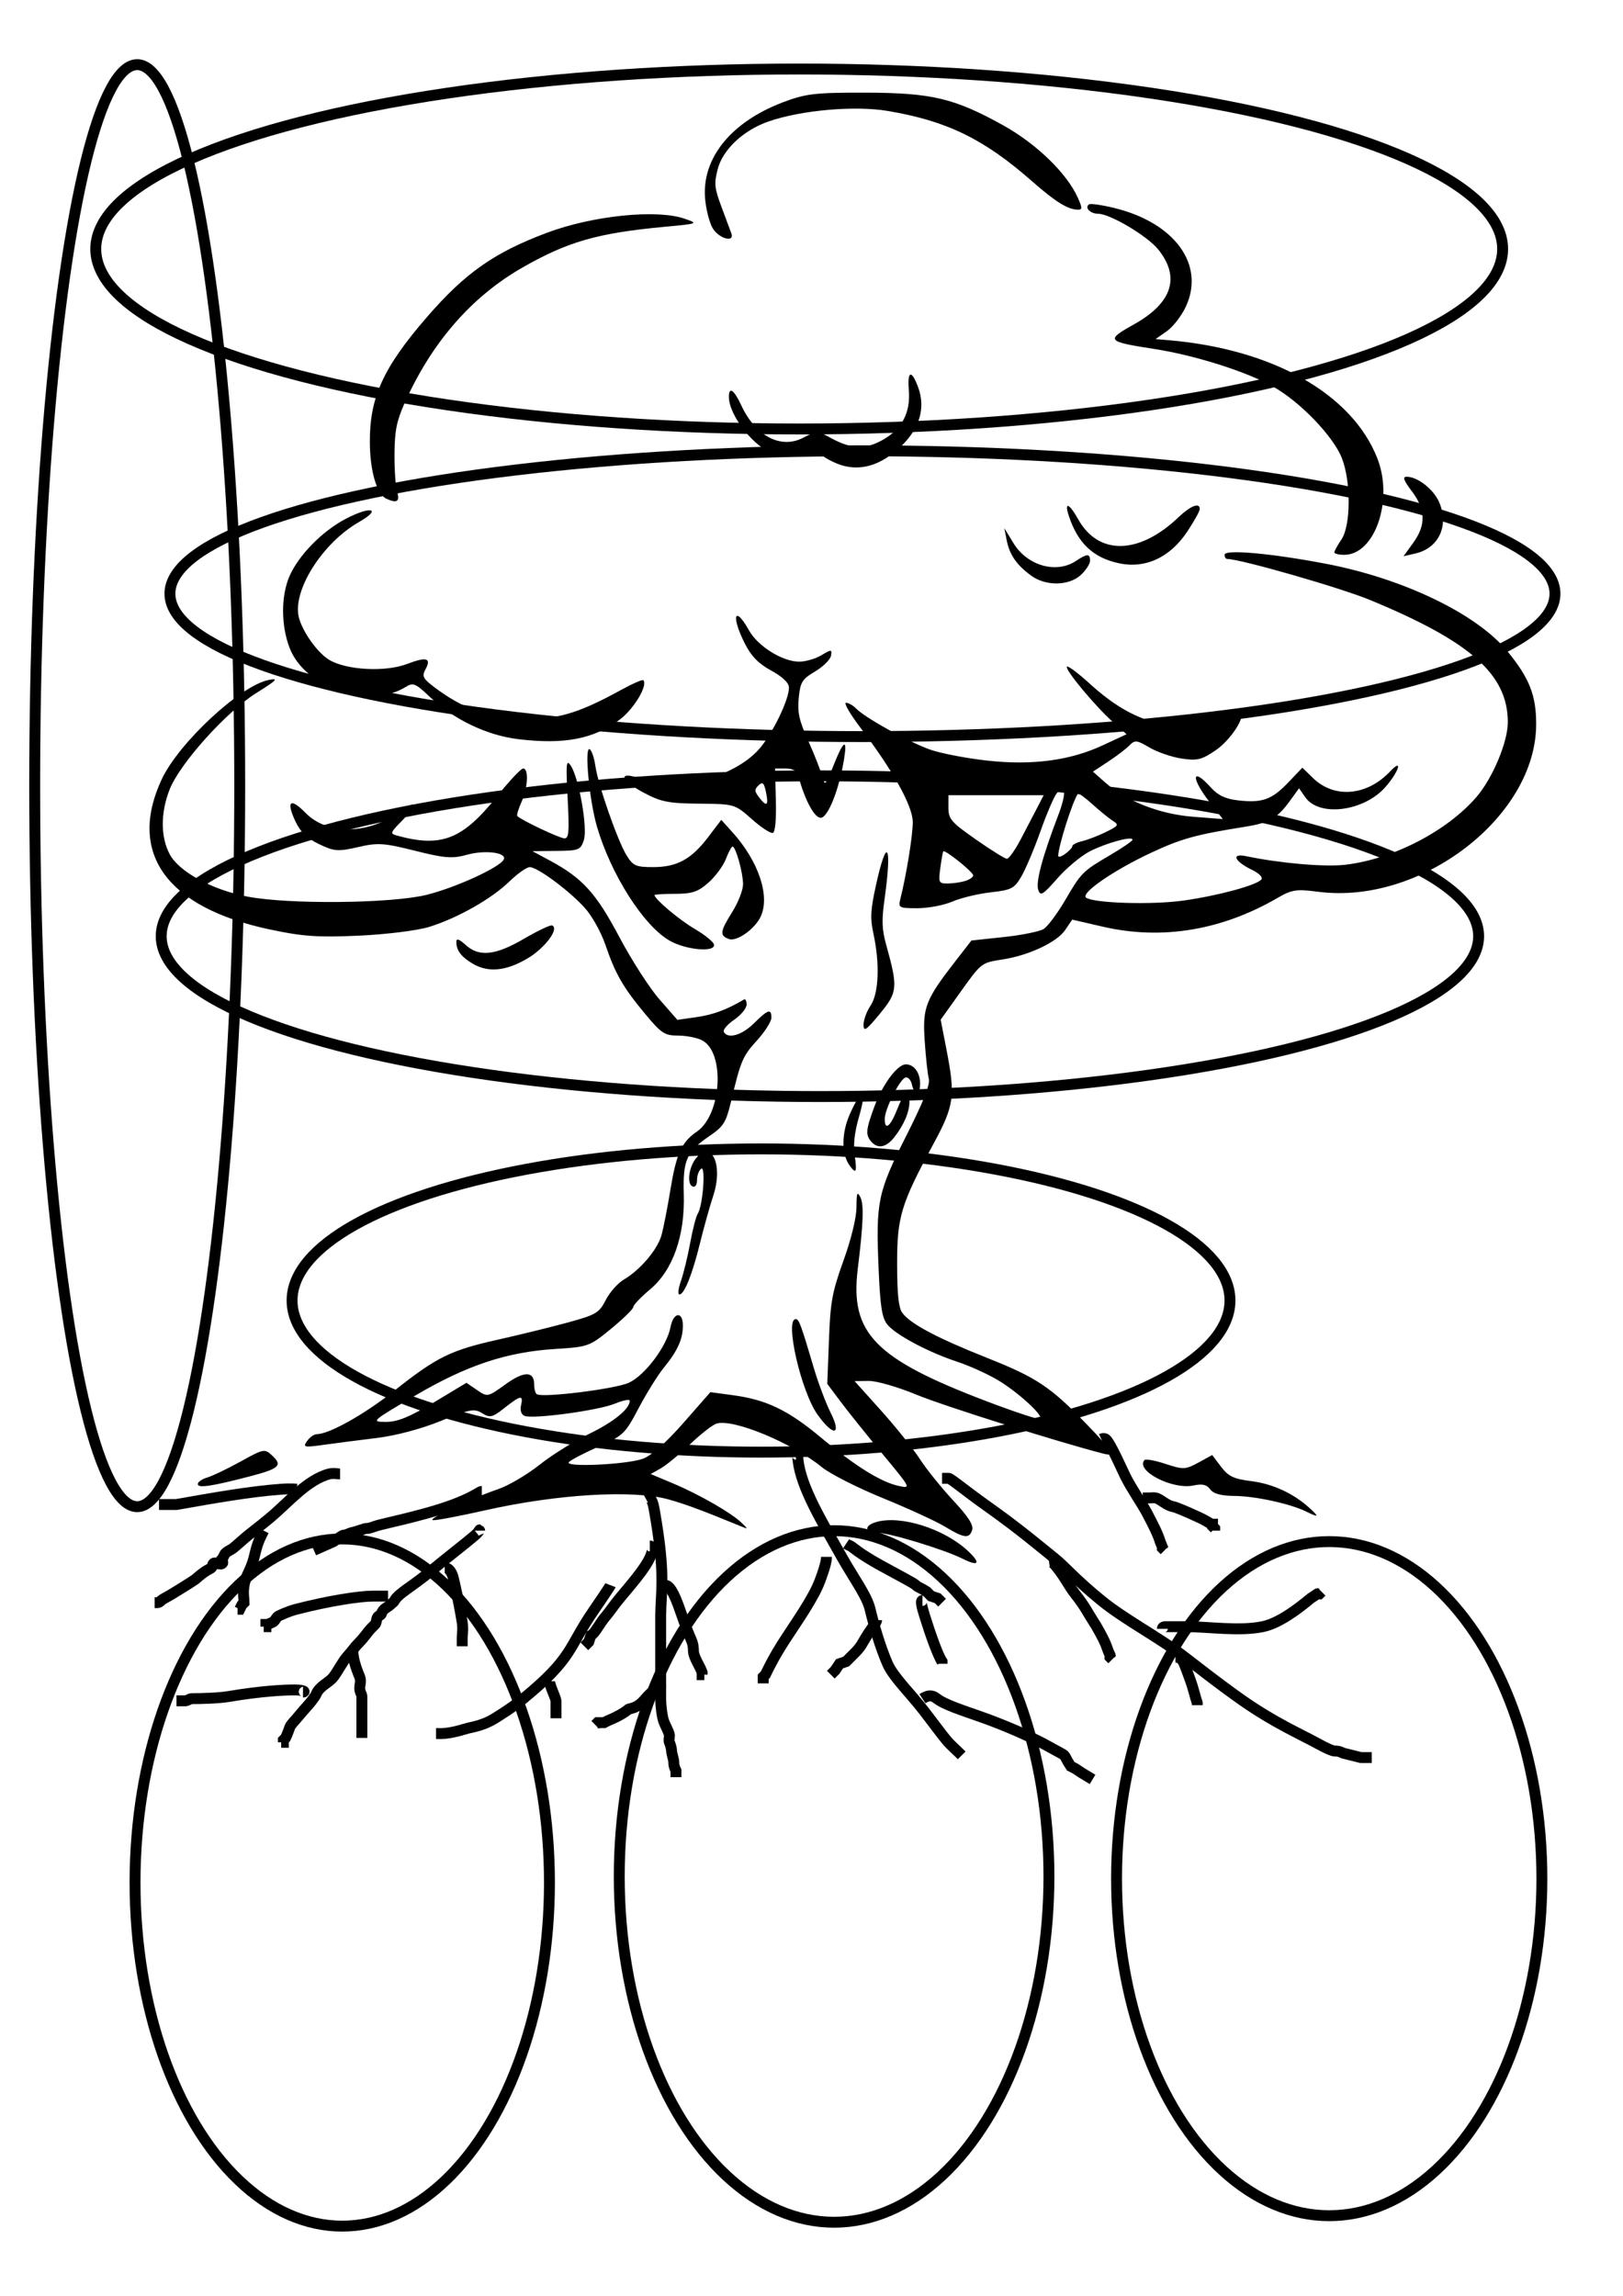
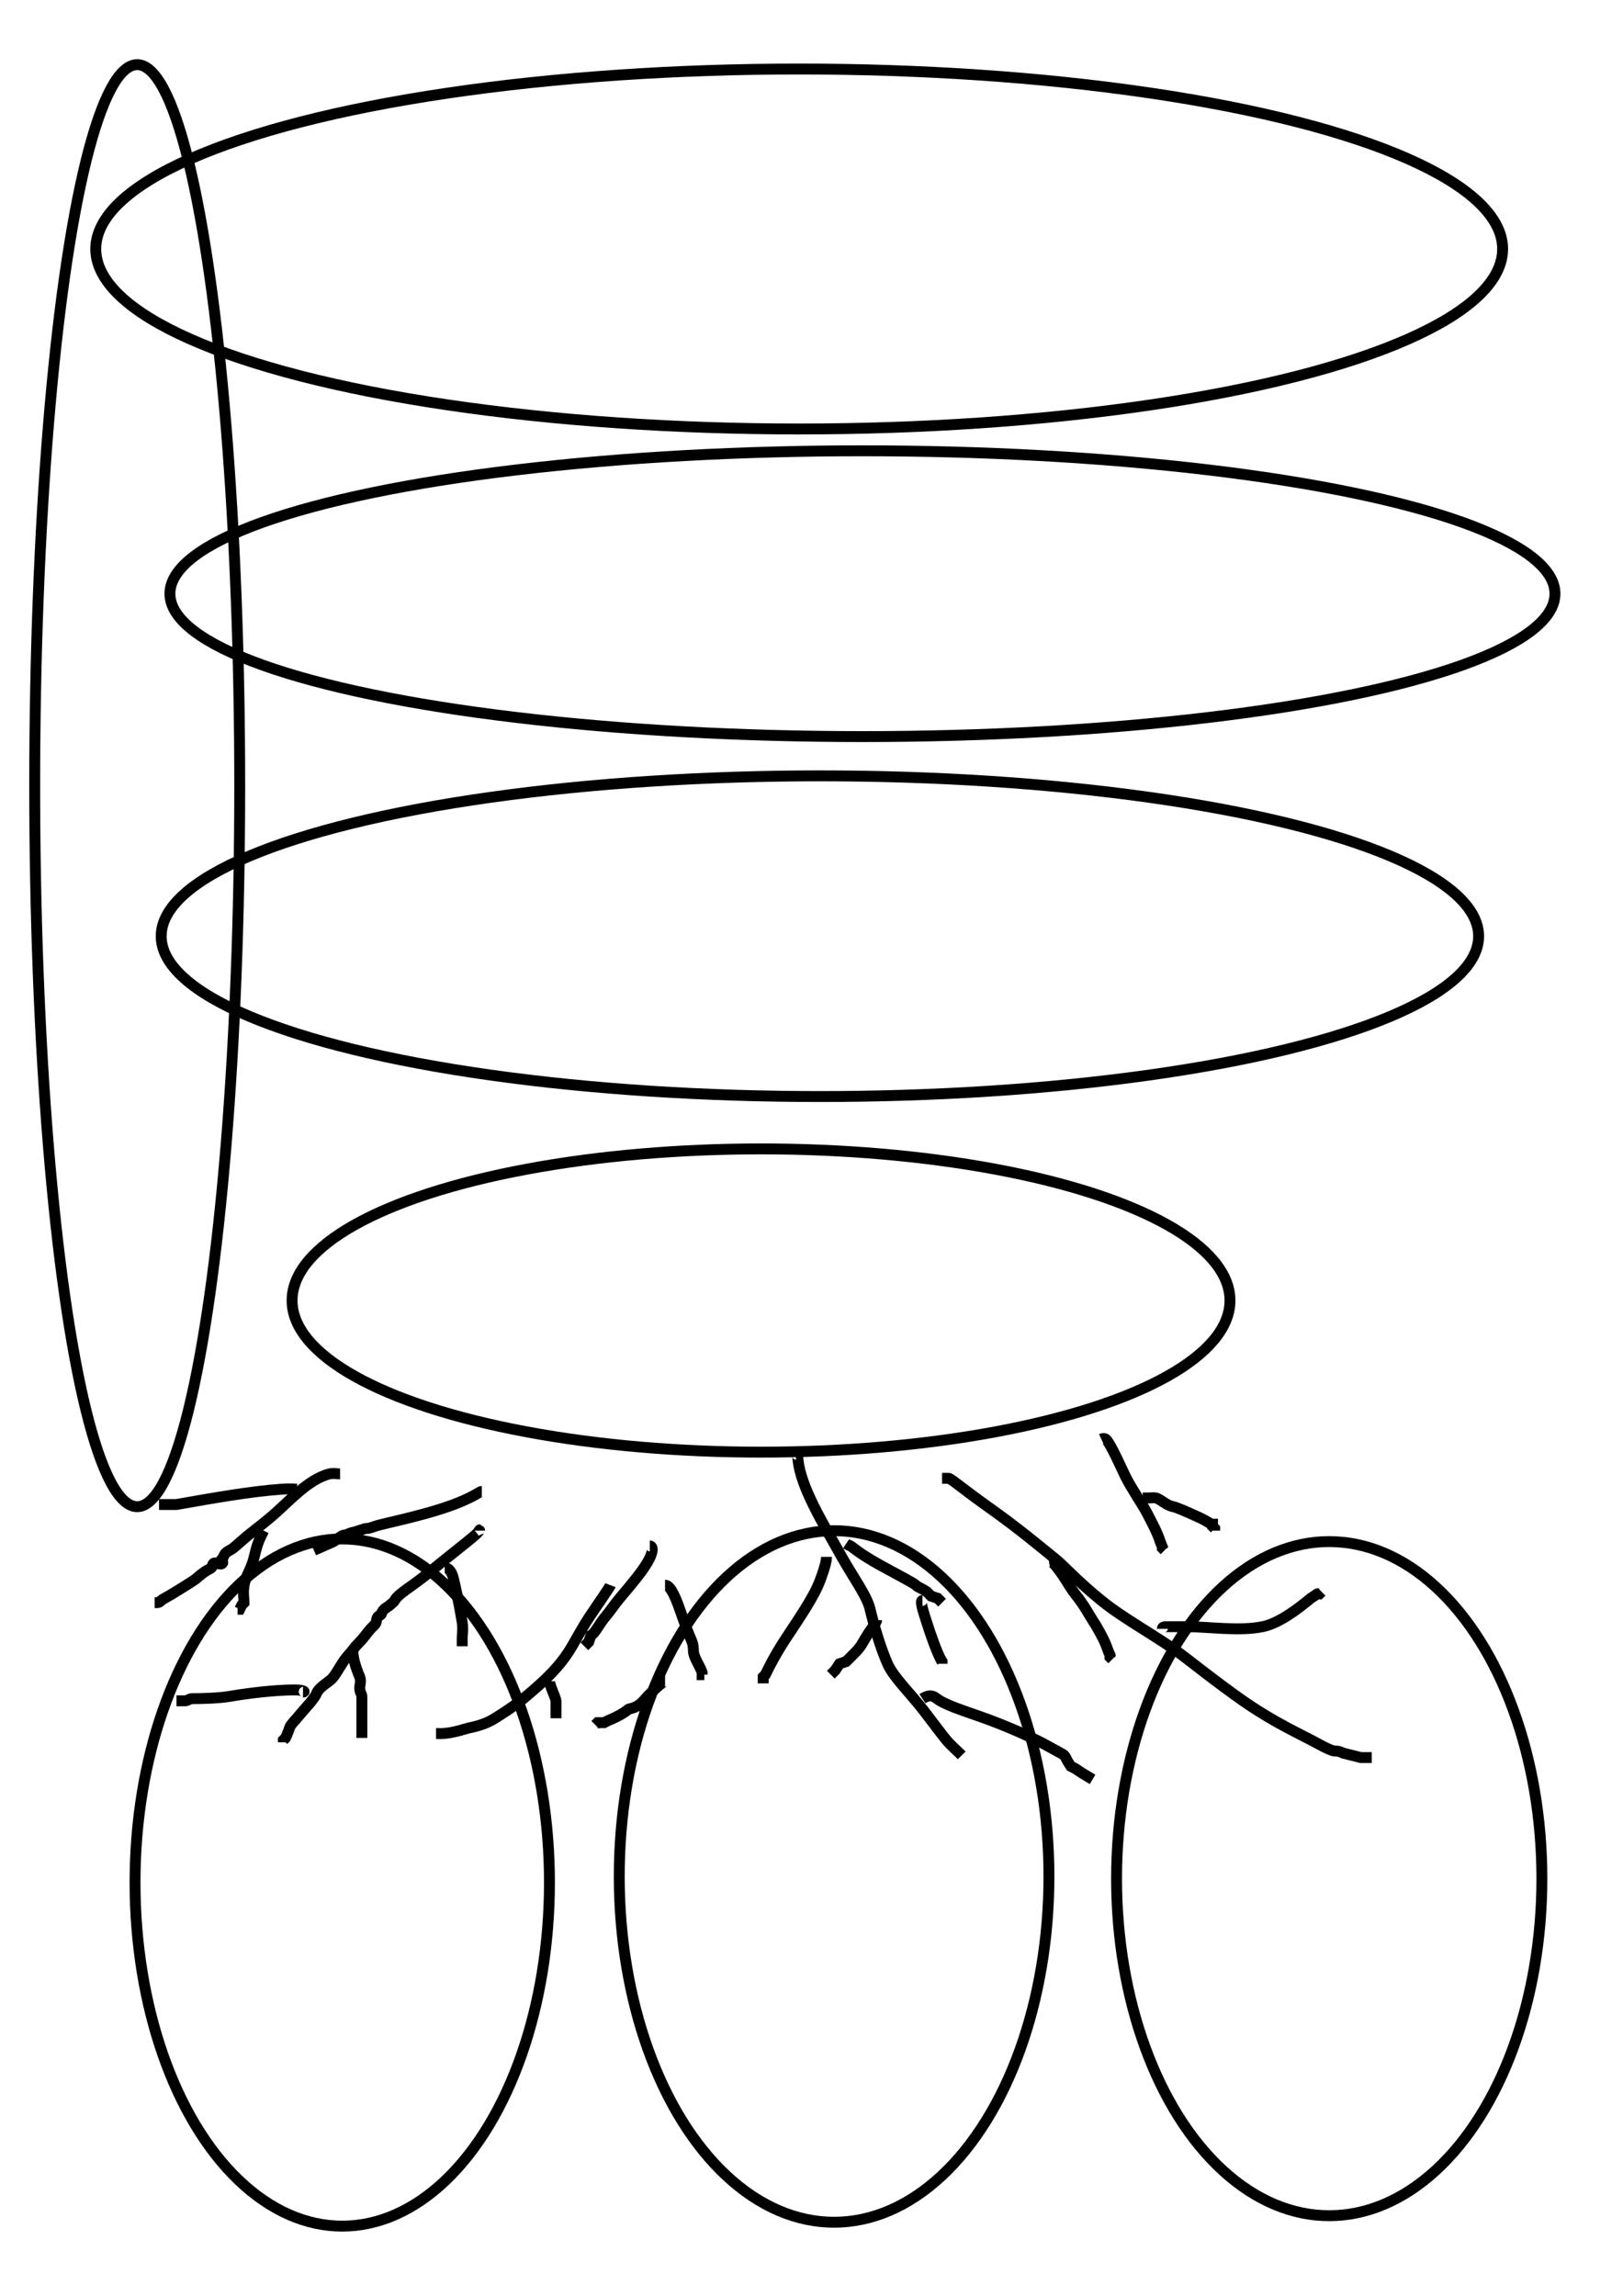
<svg xmlns="http://www.w3.org/2000/svg" width="744.094" height="1052.362">
  <title>youth work tree</title>
  <g>
    <title>Layer 1</title>
    <g id="layer1">
-       <path fill="#000000" id="path2831" d="m441.315,714.498c-8.409,-4.224 -33.608,-11.896 -39.076,-11.896c-5.885,0 -6.242,-3.262 -0.539,-4.922c11.177,-3.255 31.075,3.006 42.05,13.232c6.105,5.688 4.997,7.32 -2.435,3.586zm-8.188,-14.765c-4.057,-2.45 -16.84,-8.316 -28.407,-13.037c-11.567,-4.72 -24.093,-11.072 -27.835,-14.115c-13.755,-11.186 -40.665,-22.346 -48.338,-20.047c-1.813,0.543 -7.293,4.811 -12.178,9.485c-4.885,4.673 -10.944,9.656 -13.465,11.073l-4.583,2.576l10.218,4.293c11.92,5.009 26.685,13.463 31.321,17.935c3.247,3.131 3.247,3.131 0,1.797c-17.824,-7.323 -25.67,-10.238 -33.277,-12.364c-16.293,-4.554 -51.201,-2.475 -84.41,5.026c-11.16,2.521 -21.752,4.537 -23.538,4.48c-3.612,-0.115 16.3,-9.642 29.739,-14.23c4.75,-1.622 13.272,-6.631 18.939,-11.132c5.666,-4.501 15.899,-10.887 22.739,-14.191c11.317,-5.466 18.675,-11.464 18.675,-15.222c0,-0.795 -3.083,-0.183 -6.851,1.36c-7.719,3.16 -37.794,7.207 -41.453,5.578c-1.448,-0.645 -2.054,-2.533 -1.542,-4.806c1.107,-4.914 -0.098,-4.728 -7.581,1.173c-5.591,4.409 -6.654,4.657 -10.277,2.408c-3.584,-2.225 -5.72,-1.824 -18.896,3.552c-8.949,3.652 -20.663,6.766 -29.465,7.834c-8.035,0.975 -18.992,2.388 -24.349,3.139c-8.964,1.258 -9.562,1.117 -7.512,-1.766c1.225,-1.723 3.207,-3.133 4.403,-3.133c5.701,0 21.905,-9.091 35.741,-20.053c19.298,-15.289 25.692,-18.432 47.31,-23.262c9.6,-2.145 23.916,-5.656 31.814,-7.802c13.153,-3.575 14.636,-4.446 17.646,-10.365c1.807,-3.554 5.572,-7.797 8.366,-9.429c7.428,-4.338 15.334,-13.674 17.194,-20.303c0.893,-3.182 2.718,-12.477 4.055,-20.655c2.734,-16.721 5.124,-21.992 12.153,-26.81c11.373,-7.795 13.031,-36.238 2.438,-41.838c-2.271,-1.201 -7.225,-2.183 -11.008,-2.183c-6.172,0 -7.722,-1.016 -15.096,-9.888c-10.185,-12.255 -13.664,-18.3 -18.269,-31.74c-2.028,-5.921 -6.246,-13.425 -9.611,-17.101c-7.28,-7.951 -21.565,-18.495 -25.059,-18.495c-1.4,0 -5.593,2.955 -9.318,6.566c-8.225,7.973 -23.68,16.741 -36.669,20.802c-5.408,1.691 -19.573,3.464 -32.347,4.049c-18.859,0.864 -25.862,0.369 -41.154,-2.907c-47.139,-10.097 -65.002,-35.046 -49.243,-68.774c7.815,-16.725 36.093,-42.983 49.021,-45.518c4.757,-0.933 3.844,0.028 -5.699,6.002c-13.733,8.597 -35.085,32.367 -39.719,44.218c-4.165,10.651 -4.167,21.642 -0.006,29.561c4.251,8.091 19.404,16.379 35.667,19.508c19.06,3.668 66.247,3.19 82.306,-0.833c13.262,-3.322 33.27,-12.478 35.205,-16.11c1.71,-3.211 -8.429,-4.564 -16.779,-2.24c-6.74,1.876 -10.204,1.611 -23.872,-1.826c-14.237,-3.58 -17.1,-3.764 -26.138,-1.68c-9.167,2.113 -10.896,1.982 -17.856,-1.354c-5.581,-2.675 -8.591,-5.597 -10.914,-10.594c-4.282,-9.21 -2.25,-10.823 4.708,-3.735c10.089,10.279 28.66,10.042 43.119,-0.549c7.976,-5.842 8.512,-3.383 0.944,4.327c-5.3,5.4 -5.398,5.721 -2.029,6.652c20.19,5.578 29.984,1.747 45.618,-17.846c5.672,-7.109 11.126,-12.925 12.12,-12.925c2.633,0 2.208,8.702 -0.748,15.337c-1.405,3.153 -2.282,6.049 -1.948,6.436c1.498,1.739 19.455,10.247 21.626,10.247c2.046,0 2.273,-2.847 1.467,-18.364c-0.825,-15.866 -0.647,-17.928 1.306,-15.16c3.795,5.379 7.961,28.714 6.127,34.313c-1.491,4.55 -2.3,4.869 -12.59,4.97l-10.997,0.109l8.116,4.364c14.825,7.971 21.099,14.894 31.783,35.067c5.571,10.518 13.828,23.349 18.35,28.514l8.222,9.39l8.97,-1.29c7.481,-1.076 13.889,-3.467 21.55,-8.043c0.67,-0.4 1.217,0.643 1.217,2.319c0,1.675 -2.556,4.795 -5.679,6.934c-3.124,2.138 -5.272,4.653 -4.774,5.587c1.807,3.393 8.267,1.574 13.761,-3.875c6.489,-6.435 8.055,-6.943 8.055,-2.61c0,1.714 -2.964,6.388 -6.586,10.386c-6.662,7.353 -7.401,9.095 -11.973,28.227c-2.252,9.421 -3.391,11.226 -9.862,15.627c-10.457,7.111 -12.211,11.08 -11.744,26.579c0.577,19.148 -4.994,34.913 -15.433,43.676c-4.241,3.56 -7.711,7.197 -7.711,8.084c0,0.886 -4.565,5.362 -10.145,9.945c-9.924,8.152 -10.482,8.355 -25.567,9.299c-22.391,1.402 -40.615,7.467 -64.356,21.417c-20.101,11.812 -20.305,11.995 -13.335,12.016c5.299,0.016 10.826,-2.233 21.99,-8.947l14.912,-8.968l4.842,3.313c4.79,3.277 4.929,3.25 13.021,-2.586c8.604,-6.206 13.186,-6.19 13.186,0.045c0,2.043 0.548,4.051 1.217,4.461c2.821,1.728 36.08,-2.42 42.204,-5.263c7.476,-3.471 17.45,-16.814 19.106,-25.56c1.298,-6.86 5.651,-7.364 5.651,-0.655c0,6.222 -2.404,11.55 -8.682,19.245c-2.775,3.401 -7.984,11.757 -11.574,18.568c-6.267,11.89 -7.007,12.598 -18.548,17.746c-6.611,2.949 -12.676,6.123 -13.478,7.053c-2.115,2.454 26.672,1.118 34.005,-1.578c3.86,-1.419 10.658,-7.437 18.496,-16.372l12.393,-14.128l10.243,1.379c15.476,2.084 25.264,6.784 40.454,19.426c15.831,13.175 27.562,20.465 35.712,22.194c5.647,1.198 5.602,1.109 -7.404,-14.565c-7.197,-8.674 -15.858,-19.475 -19.246,-24.003l-6.161,-8.232l0.756,-20.02c0.666,-17.648 1.456,-21.97 6.666,-36.474c3.576,-9.955 5.93,-19.626 5.959,-24.486c0.041,-6.679 0.345,-7.441 1.805,-4.526c1.658,3.311 1.333,12.086 -1.215,32.817c-3.628,29.519 7.786,41.197 59.421,60.798c12.946,4.914 23.903,8.508 24.349,7.986c1.4,-1.637 -10.646,-12.589 -19.719,-17.928c-4.779,-2.812 -13.072,-6.552 -18.428,-8.31c-13.407,-4.401 -28.623,-12.537 -32.186,-17.21c-2.363,-3.099 -3.153,-8.268 -3.88,-25.38c-1.308,-30.805 -0.426,-35.056 12.635,-60.895c7.883,-15.595 11.059,-23.624 10.379,-26.238c-0.539,-2.072 -1.388,-9.914 -1.888,-17.426c-1.021,-15.348 0.297,-18.724 14.381,-36.858l7.052,-9.08l14.858,-1.587c8.172,-0.873 16.375,-2.528 18.228,-3.679c1.853,-1.151 6.23,-6.98 9.726,-12.953c7.626,-13.03 8.035,-13.441 20.902,-21c5.58,-3.278 10.146,-6.424 10.146,-6.991c0,-1.795 -11.89,1.426 -19.479,5.276c-4.018,2.038 -10.748,7.63 -14.956,12.427c-6.761,7.706 -7.787,8.31 -8.817,5.197c-1.175,-3.554 1.996,-15.3 9.259,-34.299c3.783,-9.894 3.383,-14.873 -0.789,-9.818c-1.231,1.492 -4.562,9.261 -7.401,17.264c-2.839,8.003 -6.771,17.326 -8.737,20.719c-3.252,5.611 -4.522,6.275 -14.069,7.352c-5.772,0.652 -13.69,2.559 -17.597,4.238c-3.907,1.679 -11.114,3.053 -16.016,3.053c-8.476,0 -8.861,-0.208 -7.849,-4.238c2.811,-11.194 5.745,-29.397 5.693,-35.316c-0.065,-7.361 -9.013,-23.471 -23.99,-43.19c-4.776,-6.288 -7.755,-11.432 -6.621,-11.432c1.134,0 3.215,1.183 4.625,2.629c4.248,4.358 24.692,15.669 34.217,18.931c4.91,1.682 16.452,3.897 25.647,4.922c20.749,2.313 38.094,0.048 53.138,-6.94l10.989,-5.104l-6.334,-5.697c-8.274,-7.441 -22.072,-24.07 -21.003,-25.311c0.46,-0.533 5.202,3.01 10.538,7.875c20.138,18.357 38.127,23.048 58.953,15.373c5.154,-1.9 9.773,-2.987 10.265,-2.416c2.114,2.453 -4.82,12.942 -11.605,17.556c-6.396,4.349 -8.468,4.844 -15.648,3.739c-4.552,-0.701 -11.161,-2.982 -14.688,-5.069c-5.708,-3.379 -6.707,-3.487 -9.098,-0.989c-1.477,1.544 -5.856,4.891 -9.731,7.439l-7.044,4.633l5.633,4.985c9.594,8.491 24.932,14.487 40.11,15.679l13.798,1.084l-6.087,-7.829c-8.689,-11.175 -8.175,-16.416 0.647,-6.609c3.235,3.596 6.725,5.227 12.581,5.88c10.984,1.225 15.35,-0.352 22.905,-8.272l6.427,-6.737l4.828,4.714c9.783,9.552 24.769,8.284 35.399,-2.994c5.929,-6.291 4.167,-0.174 -2.018,7.002c-9.757,11.321 -30.441,14.048 -36.854,4.858l-2.882,-4.13l-4.256,5.869c-5.643,7.782 -9.461,10.001 -20.139,11.707c-22.881,3.655 -29.409,5.45 -43.257,11.894c-17.234,8.02 -32.723,18.692 -29.981,20.658c3.607,2.587 30.436,3.376 44.836,1.319c15.841,-2.263 33.226,-6.975 35.515,-9.626c0.825,-0.955 -0.982,-2.827 -4.266,-4.419c-8.146,-3.949 -9.766,-7.751 -2.671,-6.271c15.513,3.237 35.883,5.009 45.276,3.938c21.728,-2.477 46.632,-15.298 60.235,-31.01c7.43,-8.583 14.447,-25.306 14.427,-34.384c-0.047,-21.867 -16.963,-36.867 -63.115,-55.97c-13.606,-5.632 -59.561,-18.829 -65.565,-18.829c-0.645,0 -1.173,-0.867 -1.173,-1.928c0,-2.557 21.122,-0.685 46.263,4.101c35.779,6.81 69.494,23.078 83.536,40.305c10.004,12.274 13.049,20.039 13.047,33.272c-0.005,42.378 -52.857,82.976 -99.985,76.803c-9.904,-1.297 -12.059,-0.973 -18.513,2.785c-25.614,14.912 -53.082,19.461 -80.035,13.255l-14.176,-3.264l-3.253,4.799c-3.738,5.515 -16.503,11.54 -28.418,13.415c-10.161,1.599 -9.829,1.339 -20.133,15.766l-8.499,11.9l2.586,13.287c4.234,21.755 3.679,25.912 -5.801,43.453c-15.02,27.791 -16.776,33.583 -16.755,55.279c0.013,13.692 0.669,19.951 2.333,22.278c3.601,5.035 15.808,11.531 38.952,20.729c22.666,9.009 28.908,13.164 45.542,30.323c11.92,12.296 13.505,15.016 7.922,13.598c-19.977,-5.074 -73.53,-21.952 -85.808,-27.044c-8.499,-3.525 -18.375,-6.375 -21.946,-6.333l-6.493,0.076l12.188,13.579c6.703,7.468 14.653,17.393 17.665,22.055c3.012,4.662 9.888,13.21 15.278,18.996c6.999,7.512 9.505,11.417 8.764,13.655c-1.349,4.08 -3.623,3.787 -12.573,-1.618zm9.405,-295.913c2.009,-0.625 3.652,-1.772 3.652,-2.549c0,-1.55 -13.017,-11.991 -13.717,-11.002c-0.238,0.337 -0.856,3.79 -1.372,7.675c-0.889,6.684 -0.705,7.062 3.423,7.037c2.399,-0.014 6.006,-0.537 8.014,-1.161zm25.423,-19.061c2.586,-4.921 6.015,-11.489 7.619,-14.597l2.917,-5.651l-21.835,0l-21.835,0l0,5.751c0,5.162 1.29,6.652 12.58,14.542c6.919,4.835 13.316,8.815 14.216,8.846c0.899,0.03 3.751,-3.971 6.337,-8.891zm23.682,3.078c0,-0.657 2.009,-1.67 4.464,-2.25c2.455,-0.58 7.35,-2.464 10.878,-4.186c5.834,-2.848 6.128,-3.312 3.247,-5.124c-1.742,-1.096 -5.941,-4.506 -9.33,-7.577c-3.389,-3.071 -6.395,-5.27 -6.679,-4.886c-2.42,3.268 -9,23.972 -9.056,28.496c-0.01,0.786 1.443,0.37 3.229,-0.924c1.786,-1.294 3.247,-2.89 3.247,-3.548zm107.136,305c-7.232,-3.549 -23.311,-7.053 -32.673,-7.121c-6.282,-0.046 -9.798,-0.994 -11.259,-3.035c-1.537,-2.149 -3.639,-2.639 -7.613,-1.774c-9.634,2.097 -26.764,-6.731 -22.55,-11.621c0.538,-0.624 4.897,0.159 9.688,1.741c8.1,2.674 9.155,2.632 15.05,-0.592l6.339,-3.467l4.058,5.368c3.316,4.386 5.841,5.59 13.798,6.583c9.89,1.234 19.441,5.639 26.784,12.355c4.552,4.163 4.255,4.449 -1.623,1.565zm-508.086,-12.548c0,-0.971 1.945,-2.331 4.323,-3.024c2.378,-0.693 9.256,-3.985 15.286,-7.318c10.717,-5.923 11.044,-5.982 14.604,-2.637c4.755,4.468 3.122,5.923 -10.676,9.515c-17.227,4.485 -23.538,5.414 -23.538,3.463zm284.144,-31.838c-7.607,-10.668 -15.175,-43.792 -10.007,-43.792c1.486,0 2.349,2.335 8.347,22.602c1.993,6.734 5.427,15.845 7.631,20.248c5.255,10.497 1.288,11.122 -5.971,0.942zm-62.663,-61.214c1.195,-3.367 3.105,-11.207 4.244,-17.422c1.139,-6.216 2.706,-12.271 3.482,-13.456c2.356,-3.598 3.759,-22.211 1.555,-20.631c-1.034,0.741 -1.879,3.064 -1.879,5.161c0,2.24 -0.837,3.468 -2.029,2.977c-2.803,-1.154 -1.728,-9.128 1.782,-13.207c7.08,-8.229 12.284,3.585 7.682,17.437c-1.56,4.694 -4.264,14.361 -6.01,21.484c-3.561,14.525 -7.257,23.779 -9.5,23.779c-0.824,0 -0.521,-2.755 0.674,-6.121zm77.322,-53.041c-3.797,-5.309 -3.72,-14.867 0.192,-23.618c5.481,-12.261 7.922,-11.647 4.224,1.063c-2.13,7.322 -2.782,13.002 -2.06,17.96c1.135,7.794 0.633,8.773 -2.356,4.595zm9.944,-10.904c-2.675,-3.104 -2.471,-5.424 1.403,-15.948c3.803,-10.33 10.599,-19.462 14.484,-19.462c3.719,0 6.514,3.798 6.514,8.853c0,5.425 -2.565,5.675 -3.762,0.367c-0.492,-2.181 -1.855,-3.598 -3.03,-3.15c-2.677,1.022 -9.379,14.467 -9.414,18.887c-0.046,5.62 2.592,3.643 5.655,-4.238c3.185,-8.197 5.681,-9.797 5.681,-3.643c0,4.745 -2.543,10.706 -6.979,16.357c-3.683,4.691 -7.584,5.423 -10.552,1.978zm-3.534,-53.52c-0.021,-2.191 1.423,-6.139 3.209,-8.773c3.773,-5.566 4.34,-19.147 1.371,-32.828c-1.563,-7.201 -1.389,-10.872 1.039,-22.024c5.071,-23.293 7.582,-19.439 4.005,6.147c-1.34,9.581 -1.19,13.752 0.744,20.719c5.483,19.751 5.303,21.729 -2.897,31.703c-6.224,7.571 -7.439,8.393 -7.47,5.056zm-179.373,-28.158c-5.202,-3.147 -7.278,-5.957 -7.317,-9.903c-0.017,-1.701 1.332,-1.253 4.252,1.413c6.185,5.645 13.635,4.867 26.743,-2.792c6.303,-3.683 12.107,-6.438 12.898,-6.121c3.489,1.394 -3.26,10.424 -11.338,15.172c-9.914,5.826 -18.101,6.551 -25.238,2.232zm90.441,-10.447c-11.905,-6.837 -26.797,-30.193 -33.246,-52.141c-3.578,-12.176 -5.926,-37.437 -3.306,-35.558c0.902,0.647 2.043,4.058 2.536,7.581c1.2,8.582 10.146,34.248 14.292,41.003c2.973,4.844 4.275,5.422 12.225,5.422c10.924,0 17.482,-3.586 25.255,-13.812l5.967,-7.849l5.057,5.606c12.008,13.312 17.383,29.24 13.043,38.649c-2.669,5.787 -10.999,11.697 -14.612,10.367c-4.342,-1.599 -4.116,-3.352 1.622,-12.542c2.678,-4.29 4.87,-9.944 4.87,-12.564c0,-5.202 -3.354,-17.274 -4.8,-17.274c-0.495,0 -1.877,2.559 -3.071,5.688c-1.193,3.128 -4.785,8.002 -7.98,10.83c-4.793,4.242 -7.468,5.143 -15.271,5.143c-5.203,0 -9.46,0.267 -9.46,0.592c0,1.81 11.36,11.371 18.386,15.474c4.488,2.621 8.457,5.799 8.82,7.063c1.107,3.852 -12.68,2.713 -20.327,-1.679zm37.76,-55.648c-7.843,-6.948 -7.95,-6.98 -24.229,-7.132c-14.223,-0.133 -17.582,-0.819 -25.803,-5.268c-11.119,-6.018 -11.165,-10.149 -0.064,-5.76c15.164,5.995 41.84,-0.972 53.34,-13.931c6.145,-6.925 13.844,-22.785 13.735,-28.294c-0.043,-2.147 -2.973,-4.94 -8.122,-7.742c-5.82,-3.167 -9.18,-6.611 -12.108,-12.408c-6.394,-12.659 -4.72,-17.915 1.917,-6.021c4.071,7.295 15.383,14.337 23.03,14.337c2.887,0 7.468,-1.331 10.18,-2.958c4.564,-2.738 4.89,-2.721 4.383,0.235c-0.301,1.756 -3.57,4.994 -7.264,7.196c-6.009,3.581 -6.802,4.863 -7.525,12.153c-0.658,6.634 0.161,10.312 4.403,19.777c2.866,6.395 5.756,13.746 6.421,16.336c1.134,4.413 1.456,4.088 5.123,-5.18c4.577,-11.567 6.415,-12.698 4.844,-2.98c-2.276,14.078 -7.418,26.995 -10.745,26.995c-2.906,0 -7.376,-8.418 -10.253,-19.306c-0.578,-2.188 -2.518,-3.296 -5.771,-3.296l-4.9,0l0.385,14.401c0.24,8.952 -0.274,14.671 -1.358,15.115c-0.959,0.393 -5.288,-2.427 -9.621,-6.266zm6.387,-12.719c-0.871,-4.027 -1.516,-4.559 -3.367,-2.777c-1.954,1.882 -1.889,2.717 0.448,5.713c3.416,4.38 4.307,3.484 2.919,-2.935zm-113.317,-23.95c-14.573,-1.724 -29.875,-9.067 -41.063,-19.704c-6.169,-5.865 -7.369,-6.351 -10.643,-4.308c-16.728,10.44 -46.061,0.698 -53.253,-17.686c-4.041,-10.331 -4.068,-24.036 -0.065,-33.141c4.182,-9.512 14.816,-20.38 25.489,-26.049c11.616,-6.17 17.288,-4.945 6.282,1.357c-16.869,9.66 -30.673,31.658 -27.494,43.814c1.734,6.63 8.575,16.15 13.902,19.346c7.85,4.71 25.674,5.67 35.567,1.916c9.178,-3.483 11.384,-2.815 8.486,2.571c-1.626,3.02 -1.064,4.114 4.12,8.023c12.703,9.581 23.182,13.429 38.94,14.3c16.41,0.907 26.319,-1.852 46.544,-12.962c5.324,-2.925 9.988,-4.961 10.364,-4.525c2.117,2.457 -4.49,13.394 -10.973,18.164c-11.997,8.828 -25.206,11.368 -46.202,8.884zm235.17,-74.843c-6.733,-4.826 -10.105,-9.637 -11.406,-16.272l-1.107,-5.651l4.163,6.853c6.303,10.376 19.623,14.197 28.641,8.215c5.184,-3.439 6.493,-3.466 6.493,-0.137c0,1.479 -1.925,4.445 -4.277,6.592c-5.421,4.948 -15.902,5.134 -22.507,0.399zm39.77,-5.868c-11.66,-2.577 -18.645,-9.251 -22.73,-21.718c-2.184,-6.666 0.187,-5.776 4.314,1.619c9.288,16.647 27.939,16.268 45.976,-0.932c5.561,-5.303 9.776,-6.929 9.776,-3.771c0,0.887 -2.509,5.426 -5.577,10.087c-7.997,12.152 -19.416,17.443 -31.759,14.715zm99.02,-4.928c0,-0.614 1.461,-3.271 3.247,-5.905c4.33,-6.387 4.45,-26.453 0.222,-37.251c-3.934,-10.048 -19.026,-25.768 -31.513,-32.823c-12.208,-6.898 -35.977,-14.414 -54.743,-17.31c-21.644,-3.34 -22.139,-3.949 -9.124,-11.205c17.598,-9.812 21.431,-21.666 11.125,-34.41c-4.996,-6.178 -22.059,-16.309 -27.471,-16.311c-3.647,-0.002 -6.408,-2.86 -4.18,-4.329c0.684,-0.451 5.828,0.289 11.43,1.645c27.719,6.708 41.774,25.89 33.012,45.054c-1.949,4.263 -5.891,9.398 -8.761,11.413l-5.218,3.662l5.682,0.475c47.949,4.012 84.362,24.552 95.989,54.146c7.526,19.157 -1.087,44.263 -15.186,44.263c-2.48,0 -4.509,-0.502 -4.509,-1.116zm36.145,-4.356c5.929,-8.176 5.749,-15.266 -0.601,-23.657c-3.852,-5.091 -4.406,-6.658 -2.354,-6.658c4.909,0 12.175,5.641 14.773,11.47c4.776,10.717 0.045,21.181 -10.706,23.676l-5.548,1.287l4.437,-6.118zm-470.812,-20.275c-4.386,-2.048 -7.49,-12.785 -7.53,-26.05c-0.062,-20.454 6.203,-34.131 26.211,-57.217c17.477,-20.166 30.748,-29.499 54.807,-38.544c21.119,-7.94 50.454,-10.955 63.308,-6.506c6.414,2.22 6.304,2.265 -8.928,3.682c-30.988,2.884 -44.656,6.798 -65.552,18.77c-23.317,13.359 -41.603,34.427 -53.946,62.153c-3.625,8.142 -4.526,12.712 -4.596,23.312c-0.048,7.252 0.51,15.092 1.24,17.423c1.345,4.294 -0.212,5.219 -5.013,2.977zm206.596,-16.093c-2.678,-1.093 -5.737,-2.781 -6.798,-3.751c-1.06,-0.97 -5.193,-1.195 -9.184,-0.501c-3.991,0.694 -9.569,0.673 -12.397,-0.047c-8.897,-2.267 -21.132,-17.484 -21.132,-26.283c0,-4.889 2.34,-3.282 5.671,3.895c6.576,14.169 18.167,20.21 28.452,14.829c5.98,-3.129 6.645,-3.134 12.157,-0.099c9.883,5.442 16.037,5.719 24.272,1.093c8.874,-4.985 12.79,-12.491 11.937,-22.88c-0.738,-8.975 1.319,-9.424 4.369,-0.953c3.262,9.059 0.687,18.238 -7.359,26.229c-9.714,9.648 -19.991,12.55 -29.989,8.47zm-57.024,-108.007c-1.496,-2.649 -3.031,-8.794 -3.413,-13.655c-1.443,-18.4 11.956,-34.9 35.656,-43.91c10.463,-3.977 14.729,-4.478 37.767,-4.436c30.435,0.056 40.878,2.532 63.351,15.025c15.156,8.425 29.172,22.02 34.097,33.072c2.141,4.803 2.153,5.535 0.096,5.535c-4.566,0 -10.231,-3.507 -21.144,-13.092c-21.979,-19.303 -38.896,-27.55 -65.915,-32.133c-15.124,-2.566 -39.66,-0.425 -54.76,4.778c-11.513,3.967 -21.026,12.873 -23.345,21.854c-1.711,6.625 -1.51,8.644 1.714,17.285c2.008,5.381 4.04,10.843 4.516,12.138c1.668,4.542 -5.883,2.386 -8.62,-2.461z" />
-     </g>
+       </g>
    <path d="m155.906,675.638c-1,0 -3.064,-0.502 -5,0c-9.966,2.583 -18.848,13.178 -27,20c-4.911,4.109 -7.813,6.207 -10,8c-2.788,2.286 -4.212,3.714 -7,6c-1.094,0.897 -3.459,1.693 -4,3c-0.383,0.924 -1,2 -2,3c-1,1 0.293,1.707 1,1c0.707,-0.707 -0.293,-0.707 -1,0c-0.707,0.707 -2.293,-0.707 -3,0c-0.707,0.707 -0.293,1.293 -1,2c-0.707,0.707 -2.229,0.73 -7,5c-1.054,0.943 -8.31,5.337 -11,7c-2.406,1.487 -4.293,2.293 -5,3c-0.707,0.707 -1,1 -2,1l-1,0" id="svg_1" stroke-width="5" stroke="#000000" fill="none" />
-     <path d="m219.906,701.638c0,-1 0.137,0.147 -2,2c-3.777,3.276 -12.206,9.743 -21,17c-8.199,6.766 -14.299,9.821 -16,13c-0.472,0.882 -1,1 -2,2c-1,1 -3.486,1.824 -4,4c-0.23,0.973 -1.459,0.693 -2,2c-0.383,0.924 -0.293,2.293 -1,3c-0.707,0.707 -1,1 -2,2c-1,1 -3,4 -5,6c-2,2 -2.724,3.223 -6,7c-1.853,2.137 -4.081,6.487 -6,9c-2.189,2.865 -6.376,4.08 -8,8c-0.383,0.924 -0.693,1.186 -2,3c-0.827,1.147 -3.714,4.212 -6,7c-1.793,2.187 -3.459,3.693 -4,5c-0.383,0.924 -1,3 -2,5l-1,1l0,1l-1,0" id="svg_2" stroke-width="5" stroke="#000000" fill="none" />
+     <path d="m219.906,701.638c0,-1 0.137,0.147 -2,2c-3.777,3.276 -12.206,9.743 -21,17c-8.199,6.766 -14.299,9.821 -16,13c-0.472,0.882 -1,1 -2,2c-1,1 -3.486,1.824 -4,4c-0.23,0.973 -1.459,0.693 -2,2c-0.383,0.924 -0.293,2.293 -1,3c-0.707,0.707 -1,1 -2,2c-1,1 -3,4 -5,6c-2,2 -2.724,3.223 -6,7c-1.853,2.137 -4.081,6.487 -6,9c-2.189,2.865 -6.376,4.08 -8,8c-0.383,0.924 -0.693,1.186 -2,3c-0.827,1.147 -3.714,4.212 -6,7c-1.793,2.187 -3.459,3.693 -4,5c-0.383,0.924 -1,3 -2,5l-1,1l0,1" id="svg_2" stroke-width="5" stroke="#000000" fill="none" />
    <path d="m160.906,755.638c1,0 0.756,1.015 1,3c0.504,4.092 2.459,8.693 3,10c0.765,1.848 0,4 0,5c0,2 1,3 1,4c0,1 0,2 0,3c0,1 0,2 0,3c0,1 0,2 0,3c0,1 0,2 0,3c0,1 0,2 0,3l0,1l0,2l0,1" id="svg_3" stroke-width="5" stroke="#000000" fill="none" />
-     <path d="m177.906,731.638c-1,0 -3,0 -7,0c-6,0 -19.969,2.117 -35,6c-3.992,1.031 -7.076,2.617 -8,3c-1.307,0.541 -1.693,2.459 -3,3c-0.924,0.383 -2,1 -3,1l0,1l-1,0" id="svg_4" stroke-width="5" stroke="#000000" fill="none" />
    <path d="m203.906,718.638c1,0 2.973,0.648 4,5c0.689,2.92 2.48,10.636 4,20c0.481,2.961 0,6 0,7l0,1l0,2l0,1" id="svg_5" stroke-width="5" stroke="#000000" fill="none" />
    <path d="m120.906,701.638c0,0 -0.368,0.735 -1,2c-3.162,6.325 -2.58,9.157 -5,15c-0.856,2.066 -2.493,4.879 -3,8c-0.641,3.948 0,6 0,8l-1,1l-1,2l-1,0" id="svg_6" stroke-width="5" stroke="#000000" fill="none" />
    <path d="m135.906,682.638c0,0 -2.013,-0.354 -7,0c-14.107,1.003 -31,4 -48,7l-5,0l-2,0l-1,0" id="svg_7" stroke-width="5" stroke="#000000" fill="none" />
-     <path d="m295.906,686.638c0,0 1.293,-0.707 2,0c1.414,1.414 1.679,2.86 3,11c4.177,25.74 2,33 2,43c0,4 0,13 0,21c0,4 0,13 0,17c0,4 0.77,8.027 1,9c0.514,2.176 1.459,3.693 2,5c0.383,0.924 1,2 1,3c0,1 -0.383,2.076 0,3c0.541,1.307 1,3 1,4c0,1 1,4 1,5c0,1 0,2 1,4l0,1l0,1l0,1" id="svg_8" stroke-width="5" stroke="#000000" fill="none" />
    <path d="m304.906,770.638c-1,0 -7.594,6.261 -9,8c-4.026,4.979 -7.293,4.293 -8,5c-0.707,0.707 -4,3 -9,5l-2,1l-3,0l-1,1" id="svg_9" stroke-width="5" stroke="#000000" fill="none" />
    <path d="m304.906,726.638c1,0 2.897,0.611 6,9c1.43,3.867 3.794,11.087 6,16c0.916,2.04 1,4 1,5c0,3 3,7 4,10l0,1l1,0" id="svg_10" stroke-width="5" stroke="#000000" fill="none" />
    <path d="m297.906,708.638c1,0 2.626,1.816 -2,9c-2.297,3.567 -5.44,7.436 -11,14c-3.656,4.316 -5.147,6.863 -7,9c-3.276,3.777 -5,8 -7,9l-1,3l-1,1l-1,1" id="svg_11" stroke-width="5" stroke="#000000" fill="none" />
    <path d="m364.906,666.638c1,0 0.756,1.015 1,3c1.511,12.277 10.548,27.247 20,44c5.73,10.157 11.547,17.845 13,24c1.625,6.882 4.585,17.168 8,25c2.681,6.149 10.538,13.56 17,22c4.384,5.726 7.714,10.212 10,13c1.793,2.187 5,5 6,6l1,1" id="svg_12" stroke-width="5" stroke="#000000" fill="none" />
    <path d="m401.906,742.638c0,1 -2.026,3.188 -5,8c-1.663,2.69 -2,4 -5,7c-1,1 -2,2 -4,4l-3,1l-2,3l-2,2" id="svg_13" stroke-width="5" stroke="#000000" fill="none" />
    <path d="m387.906,707.638c0,0 0.693,0.459 2,1c0.924,0.383 3.777,3.388 14,9c9.801,5.38 15,8 16,9c1,1 2,1 5,3l2,2l3,1l2,2" id="svg_14" stroke-width="5" stroke="#000000" fill="none" />
    <path d="m422.906,733.638c-1,0 -0.226,3.063 1,7c2.54,8.158 6,18 8,21l0,1" id="svg_15" stroke-width="5" stroke="#000000" fill="none" />
    <path d="m431.906,677.638c1,0 2,0 3,0c1,0 7.361,5.463 18,13c14.528,10.292 23.808,18.231 31,24c3.9,3.129 9.472,9.614 21,19c10.548,8.587 25.154,16.186 37,25c3.404,2.533 16.839,13.226 28,21c14.793,10.304 26.372,15.251 35,20c3.159,1.738 6,3 7,3c1,0 2,0 4,1l4,1l4,1l5,0" id="svg_16" stroke-width="5" stroke="#000000" fill="none" />
    <path d="m480.906,715.638c0,0 1.207,-0.187 3,2c4.572,5.577 5.899,9.078 9,13c4.845,6.126 6,9 8,12c2,3 4.79,8.078 6,11c0.856,2.066 1,3 2,5l0,1l1,1" id="svg_17" stroke-width="5" stroke="#000000" fill="none" />
-     <path d="m538.906,759.638c1,0 2.79,0.078 4,3c0.856,2.066 1.148,2.943 3,8c1.088,2.969 2,7 3,10l0,1" id="svg_18" stroke-width="5" stroke="#000000" fill="none" />
    <path d="m532.906,746.638c0,-1 1,-1 2,-1c1,0 4,0 9,0c10,0 24.225,2.212 35,0c7.46,-1.531 16,-8 22,-13l3,-2l1,0l1,-1" id="svg_19" stroke-width="5" stroke="#000000" fill="none" />
    <path d="m504.906,659.638c0,0 1.149,-0.526 2,0c1.902,1.176 8,15 9,17c3,6 7.679,12.571 10,17c2.935,5.602 4.955,9.549 6,13c0.29,0.957 1,2 1,3l1,1" id="svg_20" stroke-width="5" stroke="#000000" fill="none" />
    <path d="m523.906,686.638c0,0 1,0 3,0c1,0 2.027,-0.23 3,0c2.176,0.514 4.879,3.493 8,4c0.987,0.16 5.091,1.796 12,5c4.057,1.882 5,3 6,3l0,1l1,1l0,1" id="svg_21" stroke-width="5" stroke="#000000" fill="none" />
    <path d="m422.906,778.638c0,0 0.693,-0.459 2,-1c0.924,-0.383 2.076,-0.383 3,0c1.307,0.541 1.761,1.416 5,3c5.681,2.779 15.17,5.532 24,9c11.247,4.417 19.305,8.362 24,11c4.359,2.45 6.293,3.293 7,4c0.707,0.707 1,2 3,5l2,1l3,2l5,3" id="svg_22" stroke-width="5" stroke="#000000" fill="none" />
    <path d="m378.906,713.638c0,1 0,3 -3,11c-3,8 -10.559,18.61 -16,27c-5.602,8.638 -8,14 -9,16l-1,1l0,2l0,1" id="svg_23" stroke-width="5" stroke="#000000" fill="none" />
    <path d="m220.906,683.638c-1,0 -1.428,1.031 -8,4c-14.148,6.391 -37.133,10.57 -41,12c-2.097,0.776 -3,1 -4,1c-1,0 -2.647,0.973 -7,2c-0.973,0.23 -2,1 -3,1c-1,0 -2,1 -5,3l-9,4" id="svg_24" stroke-width="5" stroke="#000000" fill="none" />
    <path d="m279.906,726.638c0,0 -0.303,0.786 -8,12c-11.459,16.694 -9.007,21.15 -32,40c-4.509,3.697 -10.594,7.513 -13,9c-2.69,1.663 -5.647,2.973 -10,4c-0.973,0.23 -1.86,0.352 -4,1c-7.716,2.336 -11,2 -12,2l-1,0" id="svg_25" stroke-width="5" stroke="#000000" fill="none" />
    <path d="m251.906,770.638c0,1 1.459,4.693 2,6c1.148,2.772 1,3 1,4c0,1 0,2 0,3c0,1 0,2 0,3l0,1" id="svg_26" stroke-width="5" stroke="#000000" fill="none" />
    <path d="m138.906,775.638c1,0 1,-1 -4,-1c-5,0 -15.073,0.515 -30,3c-5.03,0.837 -13,1 -17,1c-1,0 -2,1 -3,1c-1,0 -2,0 -3,0l-1,0" id="svg_27" stroke-width="5" stroke="#000000" fill="none" />
    <ellipse ry="82.5" rx="322.5" id="svg_29" cy="114.138" cx="366.406" stroke-linecap="null" stroke-linejoin="null" stroke-dasharray="null" stroke-width="5" stroke="#000000" fill="none" />
    <ellipse id="svg_30" cy="106.638" cx="119.906" stroke-linecap="null" stroke-linejoin="null" stroke-dasharray="null" stroke-width="5" stroke="#000000" fill="#007f00" />
    <ellipse id="svg_31" cy="106.638" cx="121.906" stroke-linecap="null" stroke-linejoin="null" stroke-dasharray="null" stroke-width="5" stroke="#000000" fill="#007f00" />
    <ellipse ry="65.5" rx="317.5" id="svg_32" cy="272.138" cx="395.406" stroke-linecap="null" stroke-linejoin="null" stroke-dasharray="null" stroke-width="5" stroke="#000000" fill="none" />
-     <ellipse ry="1" id="svg_34" cy="454.638" cx="250.906" stroke-linecap="null" stroke-linejoin="null" stroke-dasharray="null" stroke-width="5" stroke="#000000" fill="none" />
    <ellipse ry="73.5" rx="302" id="svg_35" cy="429.138" cx="375.905" stroke-linecap="null" stroke-linejoin="null" stroke-dasharray="null" stroke-width="5" stroke="#000000" fill="none" />
    <ellipse ry="69.5" rx="215" id="svg_37" cy="596.138" cx="348.906" stroke-linecap="null" stroke-linejoin="null" stroke-dasharray="null" stroke-width="5" stroke="#000000" fill="none" />
    <ellipse ry="157.5" rx="95" id="svg_39" cy="862.919" cx="156.906" stroke-linecap="null" stroke-linejoin="null" stroke-dasharray="null" stroke-width="5" stroke="#000000" fill="none" />
    <ellipse ry="158.5" rx="98.5" id="svg_40" cy="860.138" cx="382.406" stroke-linecap="null" stroke-linejoin="null" stroke-dasharray="null" stroke-width="5" stroke="#000000" fill="none" />
    <ellipse ry="154.5" rx="97.5" id="svg_41" cy="861.138" cx="609.406" stroke-linecap="null" stroke-linejoin="null" stroke-dasharray="null" stroke-width="5" stroke="#000000" fill="none" />
    <ellipse ry="330.5" rx="47" id="svg_42" cy="360.138" cx="62.906" stroke-linecap="null" stroke-linejoin="null" stroke-dasharray="null" stroke-width="5" stroke="#000000" fill="none" />
  </g>
</svg>